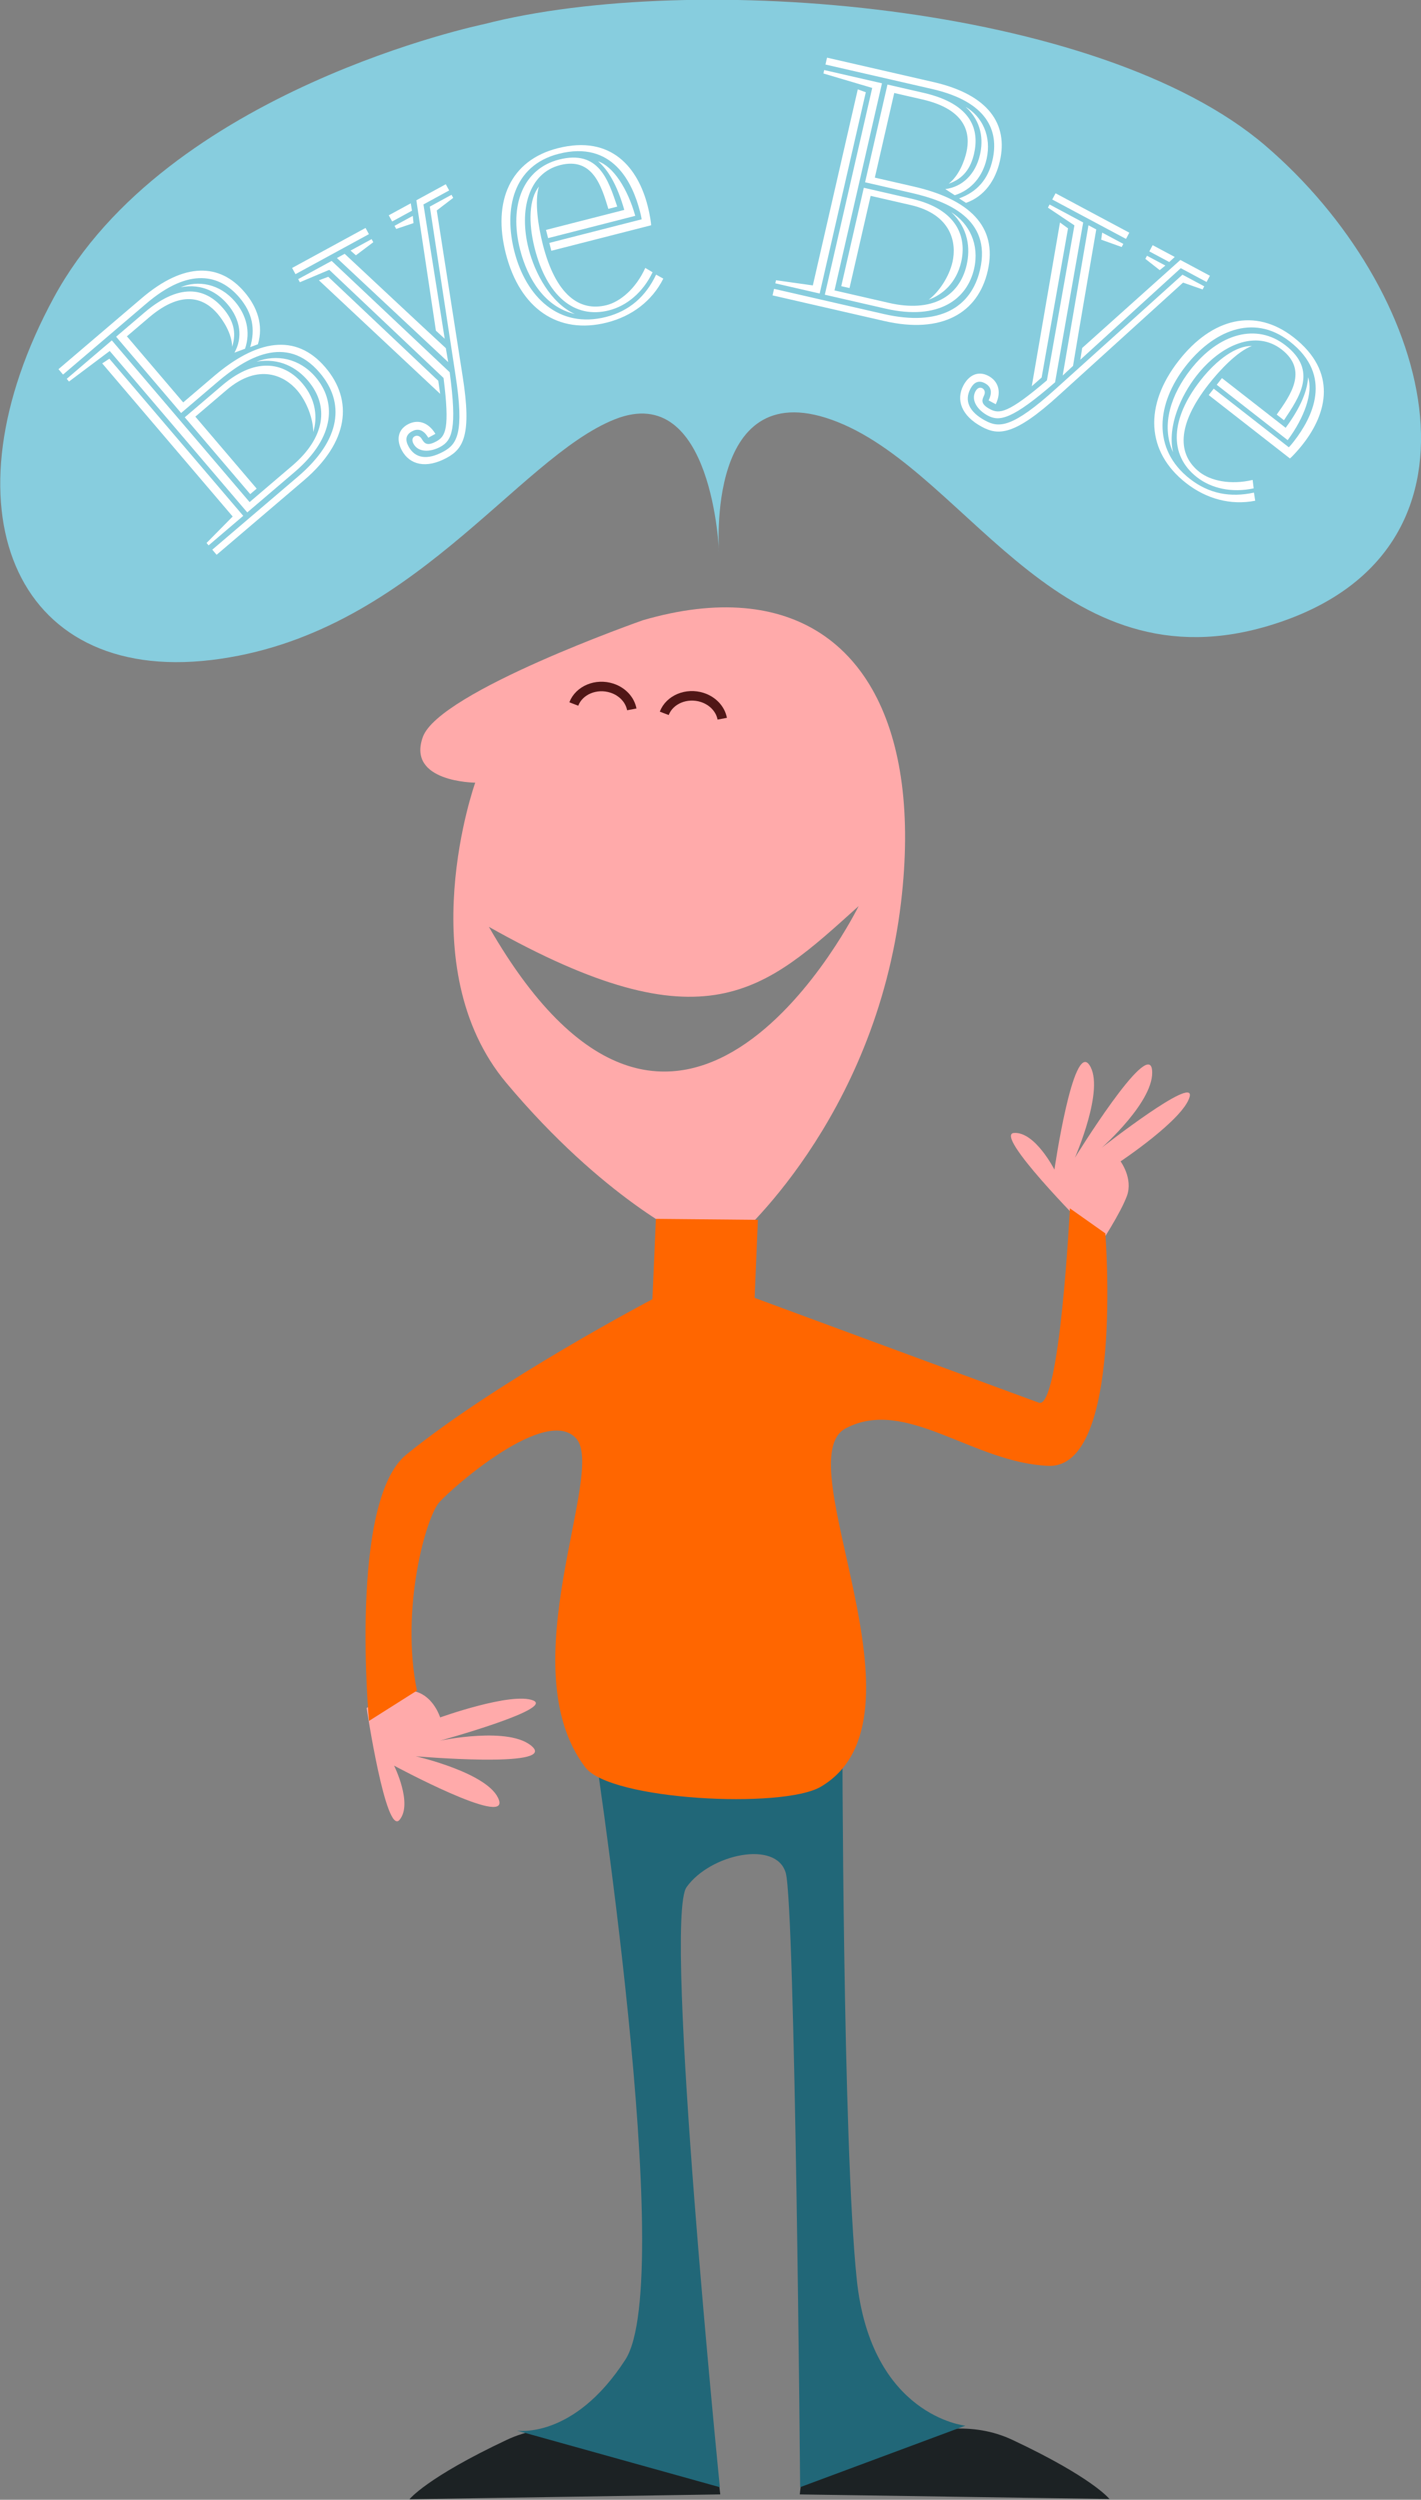
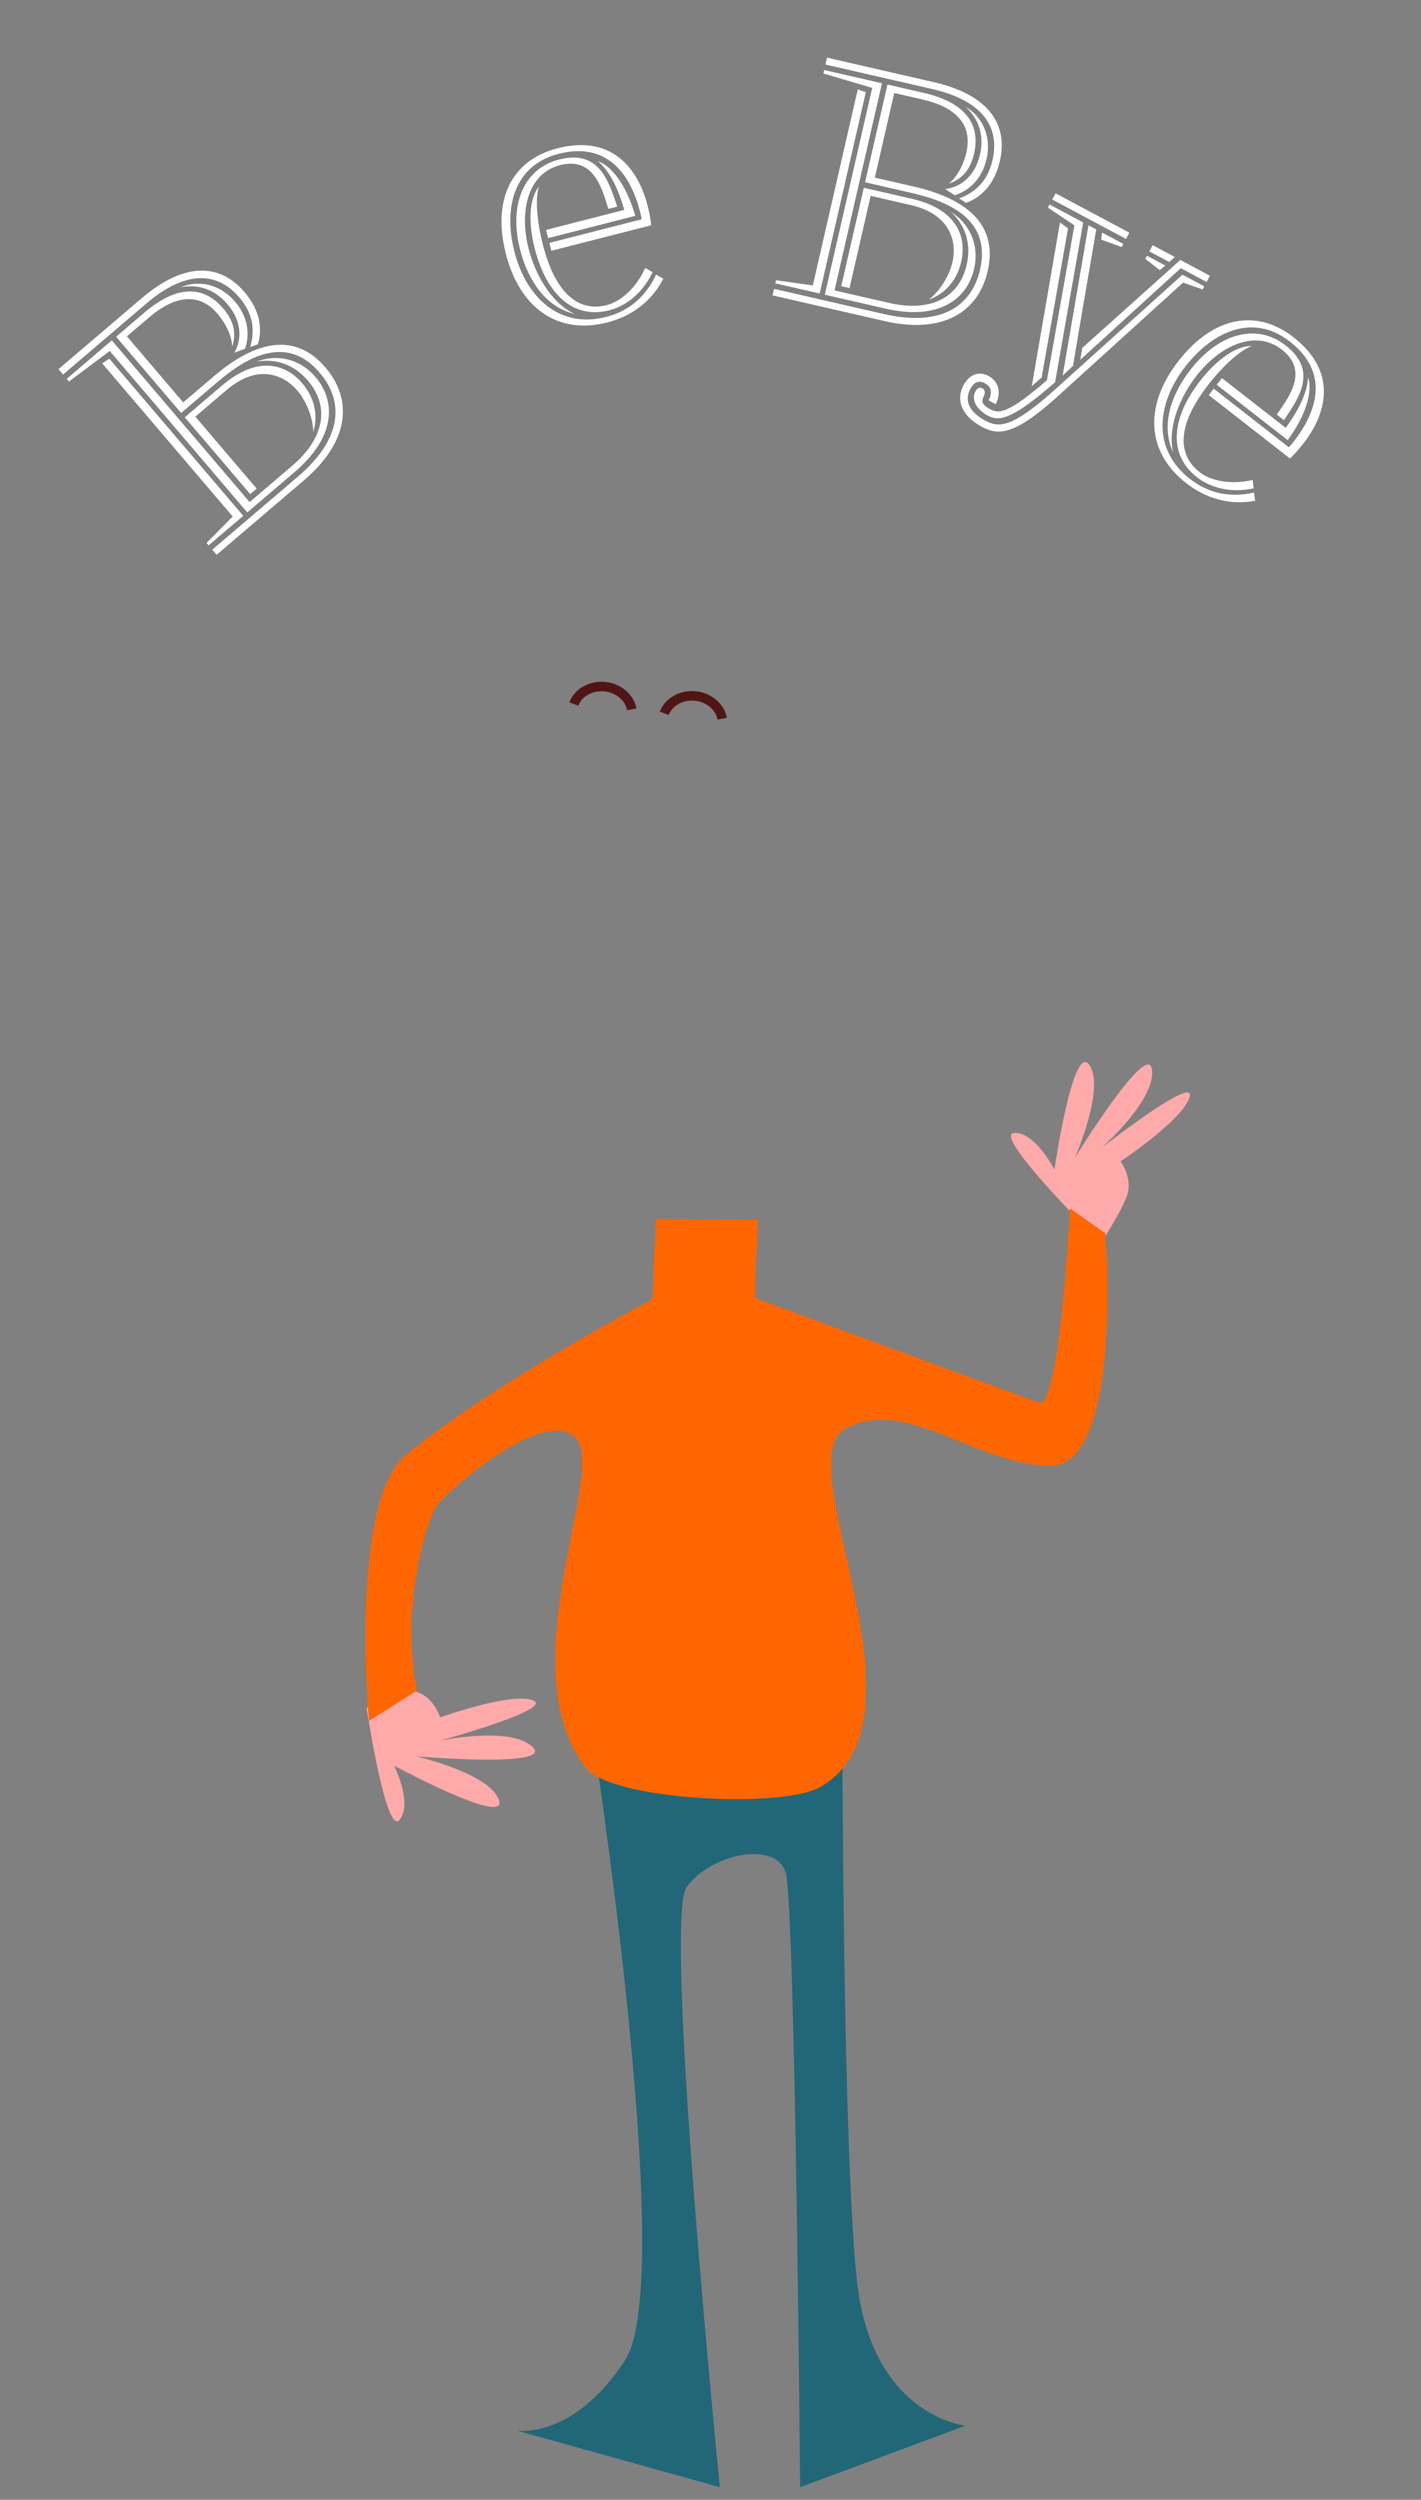
<svg xmlns="http://www.w3.org/2000/svg" version="1.1" viewBox="0 0 483.3 849.76">
  <rect x="0" y="0" width="483.3" height="849.76" fill="#808080" stroke="none" />
  <g transform="translate(-114.09 -76.399)">
    <g transform="translate(28.284 2.02)">
      <g transform="matrix(.623 .075 -.075 .623 143.17 19.974)" fill="#fff">
        <path d="m227.49 991.9s18.657 67.636 24.928 58.058c6.271-9.577-6.429-28.84-6.429-28.84s65.303 25.657 58.678 11.74c-6.624-13.916-47.619-18.182-47.619-18.182s75.548-2.529 62.288-12.58c-13.26-10.051-50.304 2.638-50.304 2.638s59.809-24.466 47.558-27.699c-12.251-3.233-48.931 15.168-48.931 15.168s-4.691-10.598-14.548-12.263c-9.857-1.665-18.411 5.845-18.411 5.845l-7.208 6.115z" fill="#faa" stroke-width="1.267" />
        <path d="m582.49 686.18s-55.082-43.458-43.821-45.517c11.261-2.06 24.08 17.125 24.08 17.125s1.716-70.141 11.968-58.632c10.252 11.508-1.737 50.942-1.737 50.942s31.668-68.637 35.781-52.514c4.113 16.123-21.965 45.332-21.965 45.332s45.772-45.614 43.994-33.069c-1.778 12.545-32.98 39.2-32.98 39.2s7.944 8.439 5.651 18.168c-2.293 9.73-11.233 27.658-11.233 27.658l-9.737-8.693z" fill="#faa" stroke-width="1.267" />
-         <path d="m524.07 1341.4 8.777 29.921s43.891-42.736 89.608-27.604c45.716 15.132 56.007 25.507 56.007 25.507l-166.98 17.585-0.135-43.873 12.724-1.537z" fill="#1c2224" stroke-width="1.267" />
-         <path d="m445.59 1350.7-1.406 31.255s-52.982-31.162-93.92-5.495-48.487 38.237-48.487 38.237l166.93-22.751-10.349-42.788-12.766 1.542z" fill="#1c2224" stroke-width="1.267" />
        <path d="m350.3 989.78s81.349 289.28 58.61 335.85c-22.737 46.579-53.847 45.18-53.847 45.18l112.96 17.299s-67.328-301.28-56.769-320.6c10.559-19.324 45.217-31.245 52.447-14.069 7.231 17.175 47.524 329.45 47.524 329.45l84.957-43.78s-51.441 1.056-67.965-71.722c-16.525-72.778-43.535-296.42-43.535-296.42l-134.39 18.809z" fill="#216778" stroke-width="1.267" />
-         <path d="m359.39 375.88c-16.339 0.553-34.284 4.807-53.631 13.048 0 0-105 51.6-110.89 77.047-5.895 25.447 31.138 21.2 31.138 21.2s-23.537 103.57 36.271 159.55c59.808 55.988 108.04 71.467 108.04 71.467l24.41-1.334s68.431-73.612 68.17-193.08c-0.209-95.208-39.409-150.06-103.51-147.9zm80.943 152.84s-71.6 204-197.64 35.11c124.56 51.644 152.46 16.643 197.63-35.109z" fill="#faa" stroke-width="1.267" />
        <path d="m273.96 438.48c1.964-7.788 10.67-12.716 19.443-11.006 5.843 1.139 10.497 5.033 12.116 10.14" fill="none" stroke="#501616" stroke-width="5.16" />
        <path d="m323.24 437.64c1.964-7.788 10.67-12.716 19.443-11.006 5.843 1.139 10.497 5.033 12.116 10.14" fill="none" stroke="#501616" stroke-width="5.16" />
        <path d="m351.49 710.07 54.939-6.074 3.292 42.186s104.59 24.939 159.72 37.958c11.809 2.788 4.147-106.54 4.147-106.54l20.676 11.163s25.292 125.46-15.615 128.73c-40.907 3.27-81.132-28.035-111.49-7.026-30.358 21.008 68.055 150.1 9.773 194.4-18.937 14.394-112.29 20.946-127.93 4.78-47.635-49.253-7.895-159.88-26.099-176.2-18.204-16.325-63.364 34.084-69.623 43.056-6.26 8.972-14.071 59.989 0.15 102.77l-23.83 19.423s-25.121-116.7 2.819-145.64c43.872-45.439 122.38-99.532 122.38-99.532l-3.314-43.466z" fill="#f60" stroke-width="1.267" />
-         <path d="m181.77 78.583s-166.74 55.805-213.95 175c-47.213 119.19 2.717 210.44 108.24 184.72 105.52-25.714 151.47-128.54 201.69-155.68 50.224-27.142 64.613 65.154 64.613 65.154s-19.955-98.108 55.427-78.03c75.382 20.079 139.39 133.94 252.62 78.115 113.23-55.828 58.283-188.63-40.465-254.51-98.753-65.907-319.8-57.045-428.18-14.772z" fill="#87cdde" stroke-width="1.593" />
        <path d="m80.678 265.46c1.877-10.495-2.698-19.918-10.569-27.178-15.039-13.872-34.201-12.558-54.944 9.93l-40.19 43.57 2.811 2.593 40.19-43.57c20.873-22.628 37.745-20.332 49.692-9.312 8.011 7.39 10.792 15.938 9.034 26.022zm-99.238 32.286 19.934-19.072 84.47 77.917 22.818-24.737c20.354-22.066 17.419-41.163 5.191-52.442-9.979-9.205-22.592-9.914-32.793-4.495 12.298-3.744 22.221 0.727 28.968 6.95 13.212 12.187 12.829 29.523-2.988 46.67l-20.614 22.347-84.61-78.047-21.781 23.612zm92.603-29.041c2.05-9.555-1.552-18.341-8.439-24.693-9.417-8.686-21.349-9.287-30.21-4.194 11.488-3.711 20.46 0.663 26.363 6.108 8.011 7.39 10.425 16.9 6.85 25.569zm-27.989 40.777 40.197 37.079 3.111-3.373-37.667-34.745 15.039-16.304c15.558-16.866 30.388-11.51 38.118-4.38 5.903 5.445 10.456 14.328 11.28 21.331 1.446-7.771-0.438-17.574-9.012-25.482-9.979-9.205-25.673-12.496-43.046 6.338zm-47.909-23.642 80.113 73.898-12.348 15.924 1.265 1.167 16.724-18.131-82.221-75.843zm46.101 15.731-34.575-31.893 10.631-11.525c16.984-18.412 29.512-13.099 36.68-6.487 3.373 3.111 8.909 9.519 10.014 16.781 1.564-8.182-1.259-14.428-7.302-20.003-9.417-8.686-23.652-12.713-42.192 7.386l-13.613 14.758 39.916 36.819 17.632-19.115c13.483-14.617 33.678-30.587 54.338-11.53 15.46 14.261 16.138 34.396-4.995 57.305l-41.357 44.835 2.67 2.463 42.135-45.678c21.651-23.472 21.546-46.201 4.258-62.147-18.271-16.854-38.847-10.34-59.461 12.007z" stroke-width="1.593" style="font-variant-caps:normal;font-variant-east-asian:normal;font-variant-ligatures:normal;font-variant-numeric:normal" />
-         <path d="m164.28 180.28 24.671 88.756c8.747 31.09 5.224 37.352-1.475 42.119-8.257 5.876-14.902 5.442-19.115-0.479-2.217-3.116-2.412-6.028 0.86-8.356 2.648-1.885 5.827-2.035 9.198 2.373l3.583-2.55c-4.857-6.166-10.813-6.621-15.487-3.295-5.141 3.659-5.129 9.282-1.47 14.423 5.1 7.167 14.211 8.428 24.649 1 8.101-5.765 12.161-13.582 3.192-44.984l-24.629-87.378 8.038-7.832-1.109-1.558zm10.558 125.32c-1.375-1.603-2.909-1.45-3.844-0.785-1.091 0.776-1.471 2.22-0.141 4.09 3.215 4.518 9.707 3.418 14.693-0.129 5.764-4.102 7.954-10.589 0.139-40.699l-70.725-52.228-16.826 11.973 1.109 1.558 15.019-8.575 68.505 50.757c6.709 26.908 4.879 31.261 0.205 34.587-5.141 3.659-6.537 1.367-8.134-0.548zm-3.421-138.38-14.8 10.532 18.971 68.874 5.261 3.766-20.146-70.854 12.931-9.202zm10.557 113.11-1.855-6.894-65.952-48.819-4.806 2.481zm-64.365-66.376 66.642 48.798-2.188-7.361c-19.314-13.949-41.512-30.304-60.559-44.208zm-21.248 11.365 36.923-26.274-2.217-3.116-36.923 26.274zm46.39-37.705 2.217 3.116 9.971-7.095-1.127-3.892zm-7.693 13.923-10.594 7.539 3.197 2.184 8.506-8.165zm21.515-11.32-0.86-3.847-9.192 6.541 1.109 1.558z" stroke-width="1.593" style="font-variant-caps:normal;font-variant-east-asian:normal;font-variant-ligatures:normal;font-variant-numeric:normal" />
        <path d="m230.94 192.07 1.59 4.1 52.057-20.187c-0.098-0.782-1.084-4.912-3.158-10.26-7.536-19.432-23.836-36.081-52.182-25.088-24.602 9.54-31.663 32.582-21.017 60.037 11.061 28.524 33.307 40.406 58.978 30.451 12.836-4.978 22.736-14.354 27.381-27.23l-4.137-1.677c-4.18 12.491-12.05 21.285-24.172 25.986-24.602 9.54-44.399-5.547-53.594-29.258-8.504-21.928-6.401-46.123 17.488-55.387 28.168-10.923 41.681 10.703 47.558 25.856 1.244 3.209 1.343 3.991 1.343 3.991zm34.2-23.927c-6.462-13.491-13.536-29.616-34.394-21.527-18.362 7.121-24.223 27.441-15.097 50.974 5.946 15.332 17.09 29.263 33.583 31.07-13.837-4.478-24.188-19.537-29.028-32.016-7.881-20.324-4.931-40.746 11.47-47.106 17.115-6.637 23.733 8.844 28.831 20.403zm19.059 31.165c-3.784 11.927-11.395 19.8-18.347 22.496-14.262 5.531-28.135-2.215-38.298-28.421-3.595-9.27-7.394-22.768-5.851-30.955-4.442 7.055-3.583 19.847 1.74 33.575 9.471 24.424 25.688 35.568 44.05 28.447 9.092-3.526 16.991-11.716 20.912-23.286zm-55.885-14.013 1.659 4.279 45.46-17.629c-5.956-14.302-15.074-25.122-23.577-26.952 5.818 3.897 11.741 11.238 17.283 24.471z" stroke-width="1.593" style="font-variant-caps:normal;font-variant-east-asian:normal;font-variant-ligatures:normal;font-variant-numeric:normal" />
        <path d="m452.59 143.55c9.542-4.757 14.373-14.051 15.501-24.699 2.157-20.346-10.333-34.937-40.756-38.163l-58.945-6.249-0.403 3.803 58.945 6.249c30.614 3.245 38.84 18.154 37.126 34.317-1.149 10.838-6.349 18.171-15.49 22.778zm-85.127-60.364 27.2 4.614-12.115 114.28 33.466 3.548c29.853 3.165 43.425-10.587 45.178-27.13 1.431-13.5-5.527-24.045-15.962-28.996 10.343 7.634 12.677 18.265 11.71 27.392-1.895 17.874-16.034 27.912-39.232 25.453l-30.233-3.205 12.135-114.47-31.945-3.387zm78.564 56.977c8.891-4.057 13.791-12.19 14.778-21.507 1.351-12.74-5.288-22.673-14.663-26.744 9.833 7.003 11.677 16.813 10.831 24.799-1.149 10.838-7.34 18.45-16.429 20.755zm-49.423 1.875-5.765 54.382 4.564 0.484 5.402-50.959 22.057 2.338c22.818 2.419 27.37 17.515 26.262 27.973-0.847 7.986-5.257 16.94-10.385 21.781 7.099-3.478 13.84-10.839 15.069-22.438 1.431-13.5-5.294-28.058-30.773-30.759zm-9.619-52.552-11.49 108.38-20.147-0.405-0.181 1.711 24.529 2.6 11.793-111.24zm14.888 46.38 4.959-46.776 15.592 1.653c24.909 2.641 28.122 15.864 27.094 25.562-0.484 4.564-2.321 12.829-7.49 18.05 7.499-3.627 10.826-9.62 11.693-17.796 1.351-12.74-3.914-26.565-31.105-29.448l-19.965-2.117-5.725 54.002 25.86 2.741c19.775 2.096 44.641 8.771 41.678 36.722-2.217 20.916-17.97 33.475-48.964 30.189l-60.657-6.43-0.383 3.613 61.798 6.551c31.754 3.366 49.93-10.282 52.409-33.67 2.621-24.719-14.885-37.343-45.118-40.548z" stroke-width="1.593" style="font-variant-caps:normal;font-variant-east-asian:normal;font-variant-ligatures:normal;font-variant-numeric:normal" />
        <path d="m573.71 168.15-60.602 69.38c-21.171 24.391-28.338 24.888-36.002 21.91-9.446-3.671-12.735-9.461-10.103-16.234 1.385-3.565 3.711-5.327 7.454-3.873 3.03 1.177 4.902 3.751 3.072 8.989l4.099 1.593c2.483-7.446-0.409-12.673-5.756-14.75-5.882-2.285-10.574 0.815-12.859 6.696-3.186 8.199 0.767 16.504 12.708 21.144 9.268 3.601 18.03 2.698 39.339-22.05l59.474-68.588 10.961 2.413 0.693-1.782zm-98.905 77.678c0.584-2.03-0.387-3.228-1.456-3.643-1.248-0.485-2.663-9e-3 -3.494 2.13-2.008 5.169 2.478 9.989 8.181 12.205 6.595 2.562 13.218 0.828 34.082-22.246l4.778-87.79-19.249-7.479-0.693 1.782 15.417 7.837-4.768 85.127c-18.796 20.39-23.439 21.253-28.786 19.175-5.882-2.285-4.734-4.711-4.012-7.098zm113.74-78.89-16.932-6.579-47.122 53.694-0.256 6.465 48.131-55.763 14.793 5.748zm-88.709 70.972 4.741-5.338 4.551-81.929-4.713-2.652zm20.093-90.249-4.155 82.493 4.949-5.872c1.043-23.801 2.51-51.335 3.662-74.889zm-21.171-11.509 42.24 16.413 1.385-3.565-42.24-16.413zm56.993 18.043-1.385 3.565 11.407 4.432 2.633-3.08zm-15.86 1.222-12.12-4.709-0.068 3.871 11.495 2.62zm21.28 11.756 2.742-2.832-10.516-4.086-0.693 1.782z" stroke-width="1.593" style="font-variant-caps:normal;font-variant-east-asian:normal;font-variant-ligatures:normal;font-variant-numeric:normal" />
        <path d="m597.9 227.43-2.271 3.766 47.815 28.829c0.559-0.556 3.222-3.863 6.184-8.775 10.762-17.849 13.959-40.928-12.077-56.626-22.598-13.625-45.144-5.114-60.349 20.103-15.797 26.2-11.587 51.066 11.993 65.283 11.79 7.109 25.263 9.204 38.291 5.001l-1.204-4.298c-12.438 4.335-24.209 3.49-35.344-3.224-22.598-13.625-22.774-38.515-9.642-60.294 12.144-20.141 32.569-33.28 54.512-20.05 25.873 15.599 17.033 39.519 8.64 53.438-1.777 2.947-2.336 3.504-2.336 3.504zm39.849 12.416c6.718-13.365 15.147-28.825-4.012-40.376-16.866-10.169-36.526-2.374-49.558 19.241-8.491 14.083-12.693 31.421-4.033 45.573-4.922-13.685 0.657-31.086 7.568-42.549 11.255-18.668 29.215-28.827 44.28-19.744 15.72 9.478 7.523 24.184 1.498 35.288zm-12.994 34.142c-11.749 4.303-22.634 3.099-29.02-0.751-13.1-7.899-15.46-23.611-0.947-47.683 5.134-8.515 13.488-19.778 20.907-23.566-8.298 0.802-17.892 9.307-25.494 21.916-13.526 22.434-12.421 42.079 4.446 52.248 8.351 5.035 19.662 6.273 31.214 2.297zm-23.104-52.78-2.369 3.93 41.756 25.176c7.67-13.461 10.651-27.293 6.897-35.139 0.477 6.986-1.707 16.163-8.785 28.642z" stroke-width="1.593" style="font-variant-caps:normal;font-variant-east-asian:normal;font-variant-ligatures:normal;font-variant-numeric:normal" />
      </g>
    </g>
  </g>
</svg>